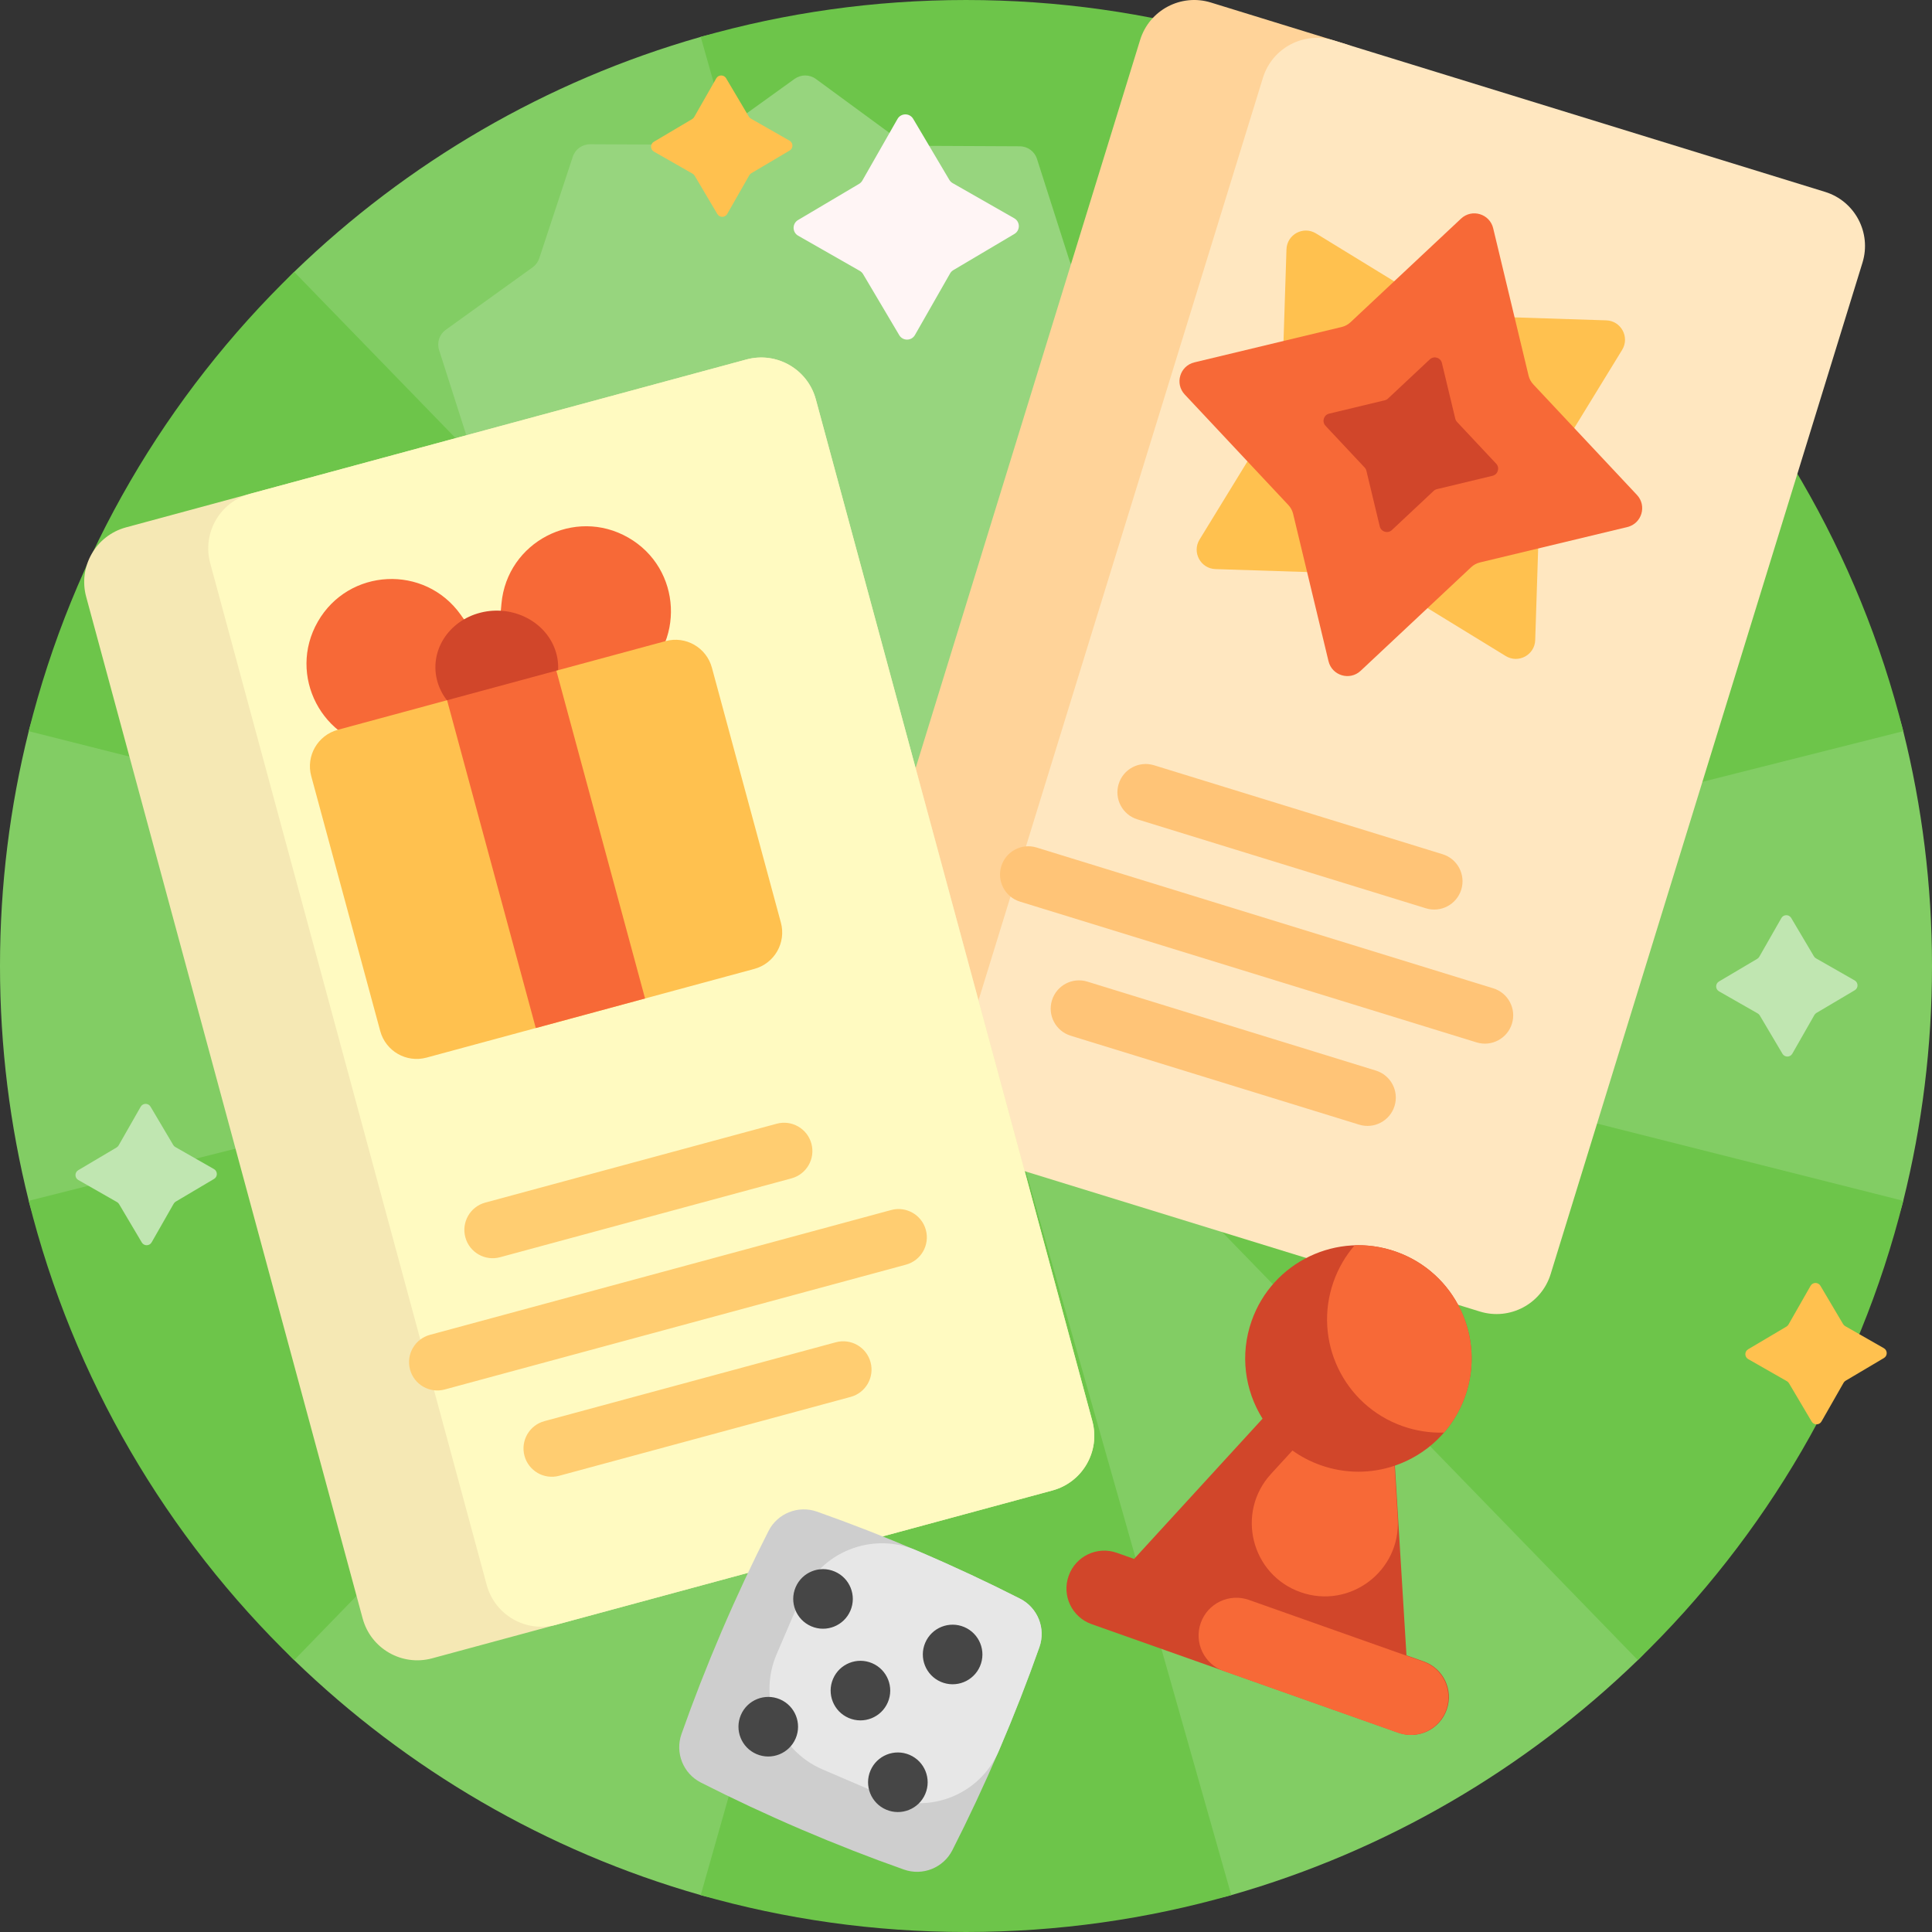
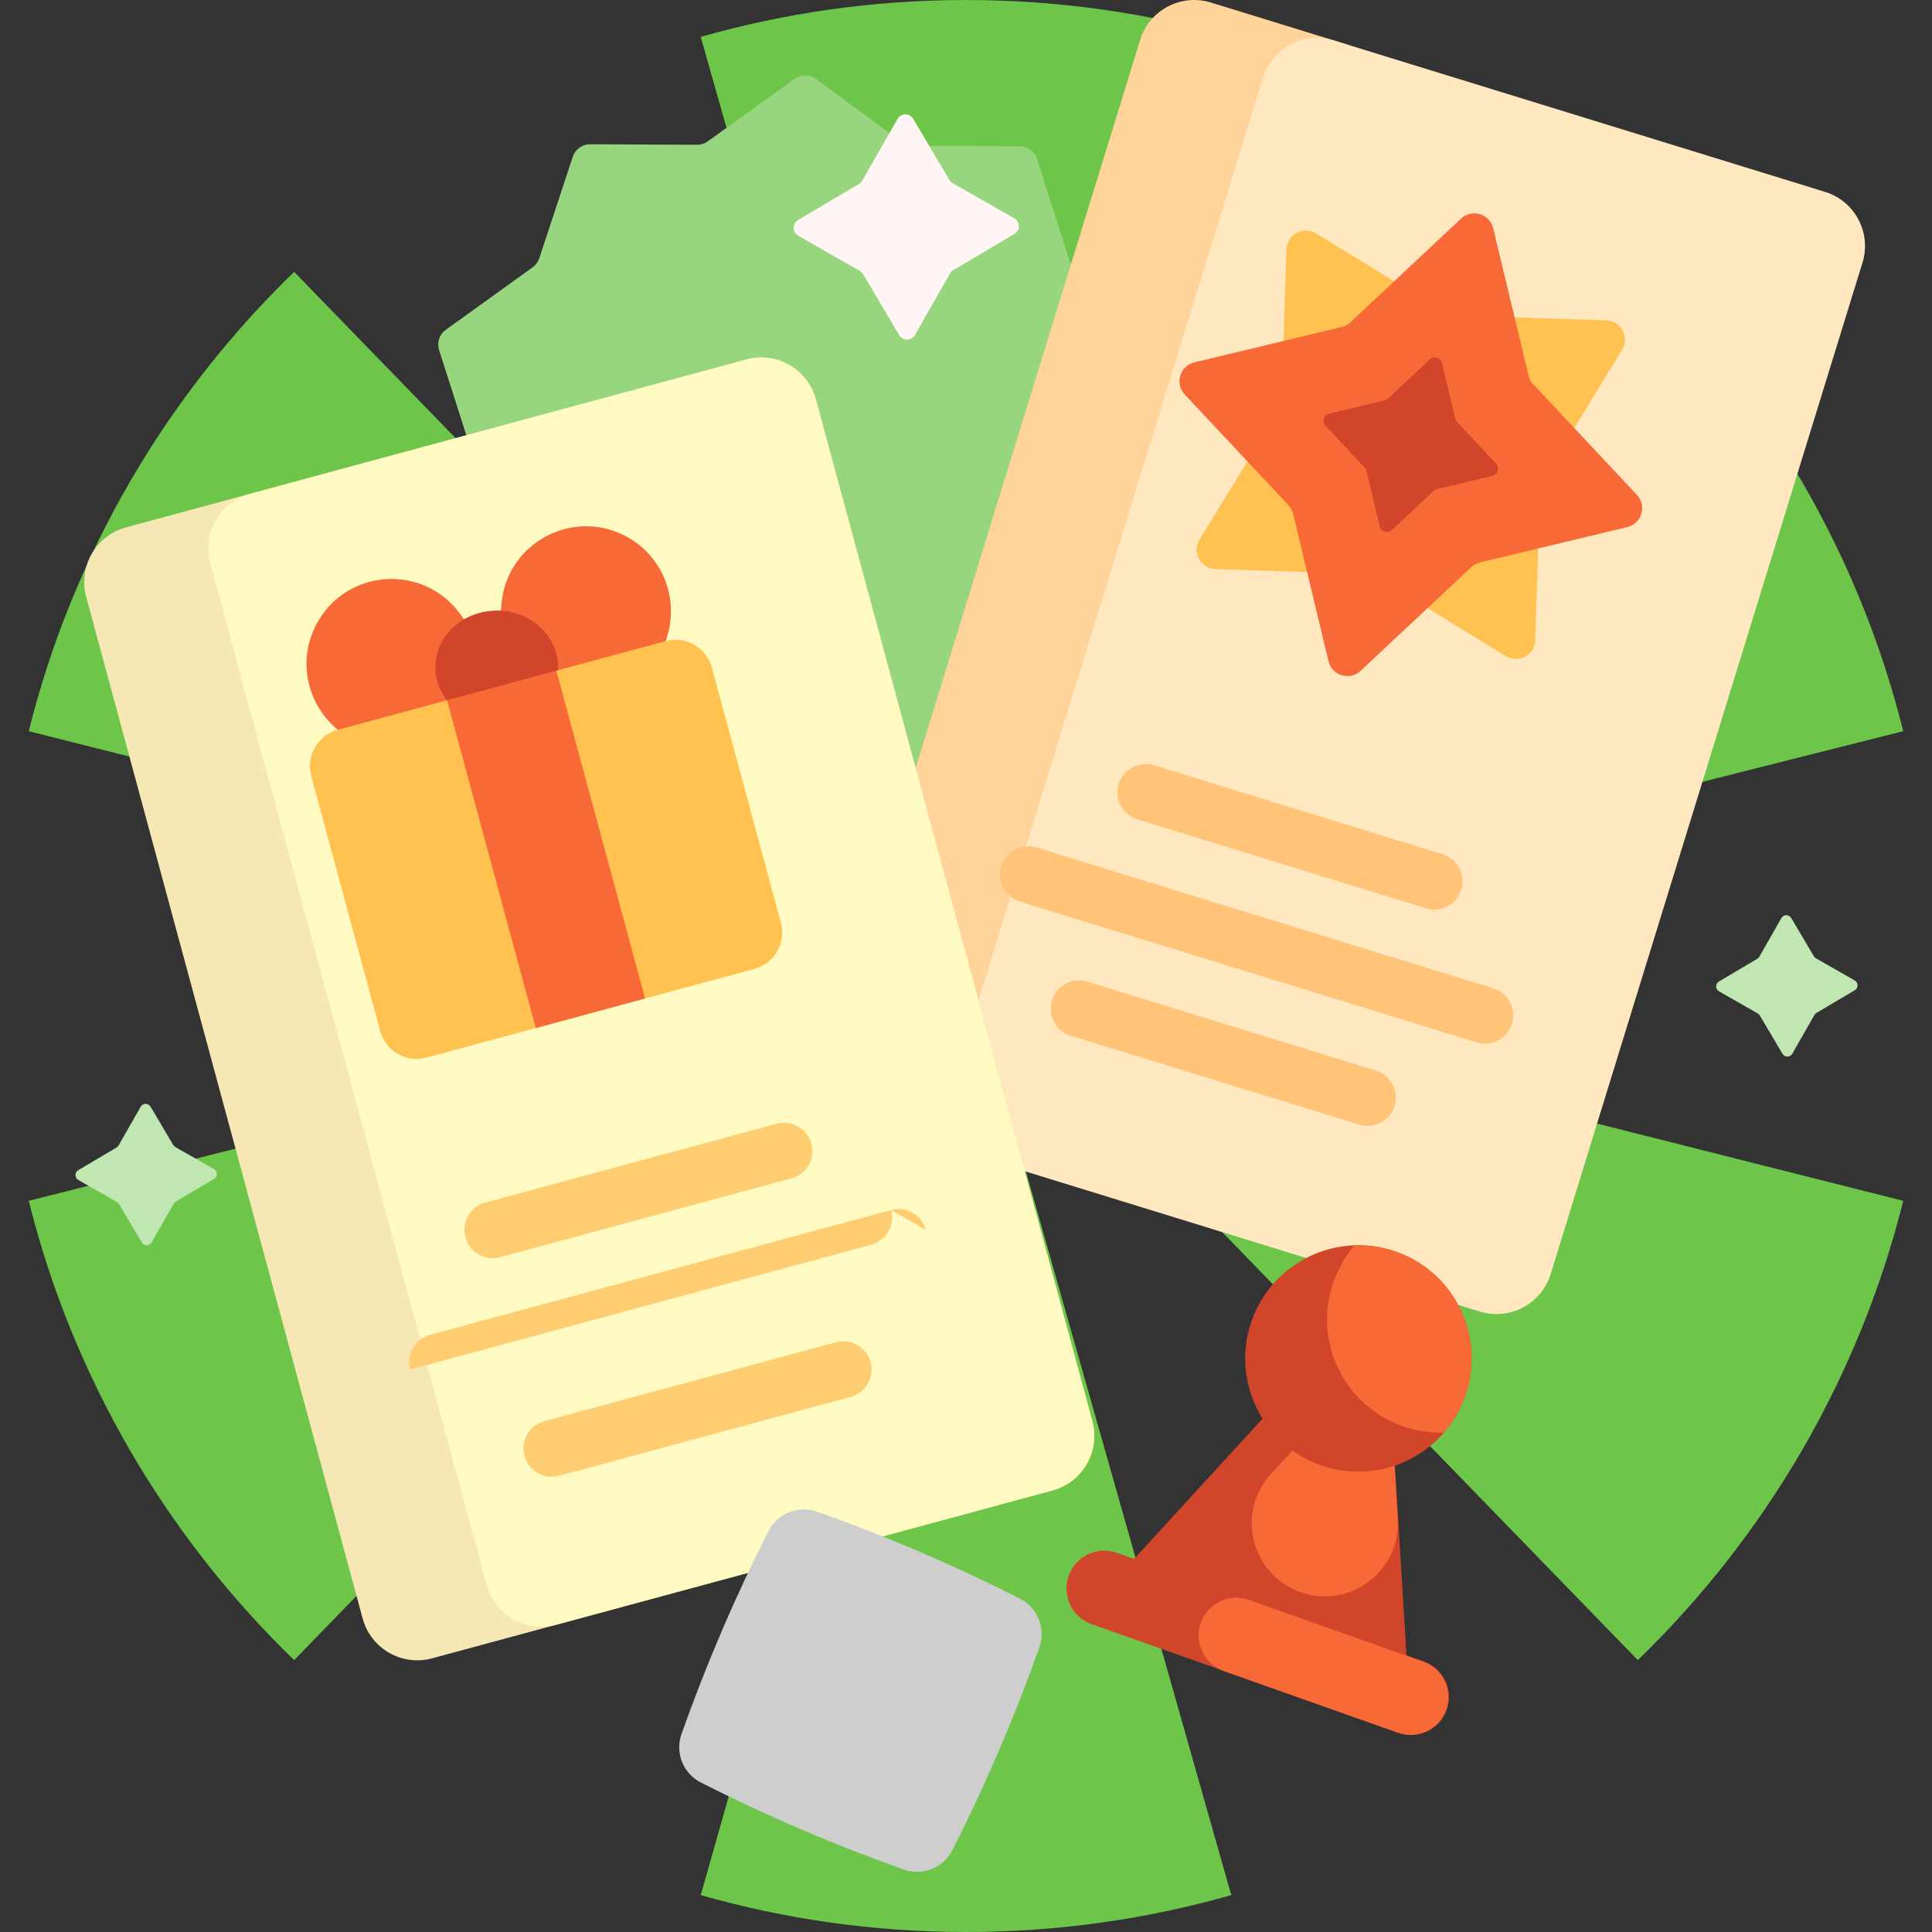
<svg xmlns="http://www.w3.org/2000/svg" id="Capa_1" enable-background="new 0 0 512 512" height="512" viewBox="0 0 512 512" width="512">
  <rect x="0" y="0" width="512" height="512" fill="#333333" stroke="none" />
  <g>
-     <path d="m512 256c0 21.462-2.641 42.307-7.616 62.229-6.142 24.594-54.204 106.097-70.342 121.721-29.838 28.886-66.684 50.577-107.74 62.277-22.338 6.366-118.266 6.366-140.604 0-41.056-11.7-77.901-33.391-107.74-62.277-16.886-16.348-64.461-98.17-70.342-121.721-4.975-19.922-7.616-40.767-7.616-62.229s2.641-42.307 7.616-62.229c5.645-22.605 52.777-104.716 70.342-121.721 29.838-28.886 66.684-50.577 107.74-62.277 22.338-6.366 116.773-6.578 138.479-.595 41.909 11.551 79.512 33.489 109.864 62.872 11.299 10.938 62.516 90.38 70.343 121.721 4.975 19.922 7.616 40.767 7.616 62.229z" fill="#82cd64" />
    <path d="m504.384 193.771-246.71 62.229 246.709 62.229c-11.76 47.09-36.56 89.016-70.342 121.72l-177.204-182.499 69.465 244.776c-22.338 6.366-45.922 9.774-70.302 9.774s-47.964-3.408-70.302-9.774l69.465-244.776-177.204 182.499c-33.782-32.704-58.583-74.63-70.342-121.72l246.709-62.229-246.71-62.229c11.76-47.09 36.56-89.016 70.342-121.72l177.205 182.499-69.465-244.776c22.338-6.366 45.922-9.774 70.302-9.774s47.964 3.408 70.302 9.774l-69.465 244.776 177.204-182.499c33.783 32.704 58.583 74.63 70.343 121.72z" fill="#6dc54a" />
    <path d="m209.625 222.418-22.859-16.774c-.818-.6-1.805-.926-2.82-.931l-28.353-.134c-2.081-.01-3.92-1.359-4.553-3.341l-8.634-27.007c-.309-.966-.916-1.81-1.734-2.41l-22.859-16.774c-1.678-1.231-2.372-3.403-1.72-5.38l8.889-26.924c.318-.963.323-2.003.014-2.969l-8.634-27.007c-.634-1.983.081-4.148 1.771-5.363l23.017-16.557c.824-.592 1.439-1.43 1.757-2.394l8.889-26.924c.653-1.976 2.503-3.308 4.585-3.298l28.353.134c1.015.005 2.005-.312 2.828-.904l23.017-16.557c1.69-1.215 3.97-1.205 5.648.027l22.859 16.774c.818.6 1.805.926 2.82.931l28.353.134c2.081.01 3.92 1.359 4.553 3.341l8.634 27.007c.309.966.916 1.81 1.734 2.41l22.859 16.774c1.678 1.231 2.372 3.403 1.72 5.38l-8.889 26.924c-.318.963-.323 2.003-.014 2.969l8.634 27.007c.634 1.983-.081 4.148-1.771 5.363l-23.017 16.557c-.824.592-1.439 1.43-1.757 2.394l-8.889 26.924c-.653 1.976-2.504 3.308-4.585 3.298l-28.353-.134c-1.015-.005-2.005.312-2.828.904l-23.017 16.557c-1.69 1.215-3.97 1.204-5.648-.027z" fill="#97d57e" />
    <path d="m472.371 279.26-6.013-10.152c-.133-.225-.323-.412-.551-.542l-10.247-5.848c-1.006-.574-1.017-2.02-.021-2.61l10.152-6.013c.225-.133.412-.323.542-.551l5.848-10.247c.574-1.006 2.02-1.017 2.61-.021l6.013 10.152c.133.225.323.412.551.542l10.247 5.848c1.006.574 1.017 2.02.021 2.61l-10.152 6.013c-.225.133-.412.323-.542.551l-5.848 10.247c-.574 1.005-2.02 1.017-2.61.021zm-432.188 49.979 5.848-10.247c.13-.227.317-.417.542-.551l10.152-6.013c.996-.59.985-2.036-.021-2.61l-10.247-5.848c-.227-.13-.417-.316-.551-.542l-6.013-10.152c-.59-.996-2.036-.985-2.61.021l-5.848 10.247c-.13.227-.317.417-.542.551l-10.152 6.013c-.996.59-.985 2.036.021 2.61l10.247 5.848c.227.13.417.317.551.542l6.013 10.152c.59.996 2.036.984 2.61-.021z" fill="#c0e6b1" />
    <path d="m264.996 308.356-35.577-10.969c-7.917-2.441-12.356-10.837-9.915-18.754l82.642-268.05c2.441-7.917 10.837-12.356 18.754-9.915l35.577 10.969c7.917 2.441 12.356 10.837 9.915 18.754l-82.642 268.05c-2.441 7.917-10.837 12.356-18.754 9.915z" fill="#ffd399" />
    <path d="m392.182 347.569-130.219-40.148c-7.917-2.441-12.356-10.837-9.915-18.754l82.642-268.05c2.441-7.917 10.837-12.356 18.754-9.915l130.219 40.148c7.917 2.441 12.356 10.837 9.915 18.754l-82.642 268.05c-2.441 7.916-10.838 12.356-18.754 9.915z" fill="#ffe7c0" />
    <path d="m399.026 173.851-34.25-20.986c-.76-.466-1.628-.726-2.519-.755l-40.147-1.295c-3.94-.127-6.276-4.46-4.217-7.822l20.986-34.25c.466-.76.726-1.628.755-2.519l1.296-40.147c.127-3.94 4.46-6.276 7.822-4.217l34.248 20.985c.76.466 1.628.726 2.519.755l40.147 1.295c3.94.127 6.276 4.46 4.217 7.822l-20.986 34.25c-.466.76-.726 1.628-.755 2.519l-1.296 40.147c-.125 3.941-4.459 6.277-7.82 4.218z" fill="#ffc14f" />
    <path d="m352.068 175.225-9.38-39.058c-.208-.867-.638-1.665-1.248-2.315l-27.472-29.304c-2.696-2.876-1.284-7.592 2.549-8.513l39.058-9.38c.867-.208 1.665-.638 2.315-1.248l29.304-27.472c2.876-2.696 7.592-1.284 8.513 2.549l9.38 39.058c.208.867.638 1.665 1.248 2.315l27.472 29.304c2.696 2.876 1.284 7.592-2.549 8.513l-39.058 9.38c-.867.208-1.665.638-2.315 1.248l-29.304 27.472c-2.877 2.697-7.592 1.284-8.513-2.549z" fill="#f76937" />
    <path d="m365.652 139.508-3.54-14.741c-.079-.327-.241-.628-.471-.874l-10.369-11.06c-1.018-1.086-.485-2.865.962-3.213l14.741-3.54c.327-.079.628-.241.874-.471l11.06-10.369c1.086-1.018 2.865-.485 3.213.962l3.54 14.741c.079.327.241.628.471.874l10.369 11.06c1.018 1.086.485 2.865-.962 3.213l-14.741 3.54c-.327.079-.628.241-.874.471l-11.06 10.369c-1.085 1.018-2.865.485-3.213-.962z" fill="#d1462a" />
    <path d="m296.458 207.76c1.22-3.958 5.419-6.178 9.377-4.958l76.459 23.573c3.958 1.22 6.178 5.418 4.957 9.377-1.22 3.958-5.418 6.178-9.377 4.957l-76.459-23.573c-3.958-1.219-6.178-5.417-4.957-9.376zm68.157 75.952-76.459-23.573c-3.958-1.22-8.156.999-9.377 4.957-1.22 3.958.999 8.156 4.957 9.377l76.459 23.573c3.958 1.22 8.156-.999 9.377-4.958 1.221-3.957-.998-8.155-4.957-9.376zm31.108-21.802-120.997-37.304c-3.958-1.22-8.156.999-9.377 4.957-1.22 3.958.999 8.156 4.957 9.377l120.997 37.304c3.958 1.22 8.156-.999 9.377-4.957 1.221-3.959-.998-8.157-4.957-9.377z" fill="#ffc477" />
    <path d="m278.915 394.984-164.409 44.492c-7.997 2.164-16.233-2.564-18.397-10.561l-73.273-270.761c-2.164-7.997 2.564-16.233 10.561-18.397l164.409-44.492c7.997-2.164 16.233 2.564 18.397 10.561l73.272 270.761c2.164 7.996-2.564 16.233-10.56 18.397z" fill="#f5e8b4" />
    <path d="m278.915 394.984-131.537 35.596c-7.997 2.164-16.233-2.564-18.397-10.561l-73.273-270.761c-2.164-7.997 2.564-16.233 10.561-18.397l131.536-35.596c7.997-2.164 16.233 2.564 18.397 10.561l73.272 270.761c2.165 7.996-2.563 16.233-10.559 18.397z" fill="#fffac1" />
-     <path d="m123.322 327.898c-1.082-3.998 1.282-8.117 5.28-9.199l77.232-20.9c3.998-1.082 8.117 1.282 9.199 5.28s-1.282 8.117-5.28 9.199l-77.232 20.9c-3.999 1.082-8.117-1.282-9.199-5.28zm122.042-1.947c-1.082-3.998-5.2-6.363-9.199-5.281l-122.221 33.075c-3.998 1.082-6.362 5.2-5.28 9.199s5.2 6.362 9.199 5.281l122.221-33.075c3.998-1.083 6.362-5.201 5.28-9.199zm-23.857 29.765-77.232 20.9c-3.998 1.082-6.362 5.2-5.28 9.199 1.082 3.998 5.2 6.362 9.199 5.28l77.232-20.9c3.998-1.082 6.362-5.2 5.28-9.199-1.082-3.998-5.2-6.362-9.199-5.28z" fill="#ffcd71" />
+     <path d="m123.322 327.898c-1.082-3.998 1.282-8.117 5.28-9.199l77.232-20.9c3.998-1.082 8.117 1.282 9.199 5.28s-1.282 8.117-5.28 9.199l-77.232 20.9c-3.999 1.082-8.117-1.282-9.199-5.28zm122.042-1.947c-1.082-3.998-5.2-6.363-9.199-5.281l-122.221 33.075c-3.998 1.082-6.362 5.2-5.28 9.199l122.221-33.075c3.998-1.083 6.362-5.201 5.28-9.199zm-23.857 29.765-77.232 20.9c-3.998 1.082-6.362 5.2-5.28 9.199 1.082 3.998 5.2 6.362 9.199 5.28l77.232-20.9c3.998-1.082 6.362-5.2 5.28-9.199-1.082-3.998-5.2-6.362-9.199-5.28z" fill="#ffcd71" />
    <path d="m168.367 180.31-22.457 16.01-7.529 5.368-9.209-.838-27.466-2.5c-16.334-1.487-25.641-19.387-17.475-33.612 8.165-14.224 28.316-15.215 37.837-1.86l9.364 13.135 1.462-16.065c1.487-16.334 19.387-25.641 33.612-17.475 14.226 8.165 15.216 28.316 1.861 37.837z" fill="#f76937" />
    <path d="m147.353 172.905c2.347 7.997-2.781 16.233-11.452 18.397s-17.603-2.564-19.949-10.561c-2.347-7.997 2.781-16.233 11.452-18.397s17.602 2.564 19.949 10.561z" fill="#d1462a" />
    <path d="m199.906 256.77-86.875 23.51c-5.331 1.443-10.822-1.71-12.265-7.041l-18.286-67.569c-1.443-5.331 1.71-10.822 7.041-12.265l28.958-7.837 1.692.504c9.939 2.96 20.684-.327 27.266-8.34l28.958-7.837c5.331-1.443 10.822 1.71 12.265 7.041l18.285 67.57c1.444 5.33-1.708 10.821-7.039 12.264z" fill="#ffc14f" />
    <path d="m170.947 264.606-28.958 7.837-23.51-86.875 28.958-7.837z" fill="#f76937" />
    <path d="m369.66 388.408 3.072 50.274 4.577 1.62c5.206 1.843 7.933 7.557 6.09 12.764l-.018.05c-1.843 5.206-7.558 7.933-12.764 6.09l-81.333-28.791c-5.206-1.843-7.933-7.558-6.09-12.764l.018-.05c1.843-5.206 7.557-7.933 12.764-6.09l4.577 1.62 34.036-37.165c-4.7-7.493-6.057-16.983-2.876-25.969 5.529-15.619 22.673-23.798 38.291-18.269s23.798 22.673 18.269 38.291c-3.187 9-10.229 15.529-18.613 18.389z" fill="#d1462a" />
    <path d="m370.494 459.198-46.191-16.351c-5.206-1.843-7.933-7.558-6.09-12.764 1.843-5.206 7.557-7.933 12.764-6.09l46.191 16.351c5.206 1.843 7.933 7.558 6.09 12.764-1.843 5.207-7.558 7.933-12.764 6.09zm-.939-70.754c-6.14 2.07-12.992 2.174-19.574-.156-2.727-.965-5.227-2.285-7.467-3.889l-5.693 6.216c-9.364 10.225-5.255 26.691 7.815 31.318 13.07 4.627 26.624-5.587 25.778-19.426zm.448-56.716c-3.64-1.288-7.362-1.832-11.001-1.711-2.384 2.752-4.303 5.988-5.592 9.628-5.529 15.619 2.651 32.762 18.269 38.291 3.64 1.288 7.362 1.832 11.001 1.711 2.384-2.752 4.303-5.988 5.592-9.628 5.529-15.619-2.65-32.762-18.269-38.291z" fill="#f76937" />
    <path d="m243.783 411.26c9.241 3.961 18.118 8.12 26.537 12.403 4.683 2.382 6.883 7.881 5.134 12.836-3.143 8.908-6.702 18.042-10.663 27.283s-8.12 18.118-12.403 26.537c-2.382 4.683-7.881 6.883-12.836 5.134-8.908-3.143-18.042-6.702-27.283-10.663s-18.118-8.12-26.537-12.403c-4.683-2.382-6.883-7.881-5.134-12.836 3.143-8.908 6.702-18.042 10.663-27.283s8.12-18.118 12.403-26.537c2.382-4.683 7.881-6.883 12.836-5.134 8.907 3.144 18.041 6.702 27.283 10.663z" fill="#cecece" />
-     <path d="m275.454 436.499c-3.143 8.908-6.702 18.042-10.663 27.284-.031.073-.062.145-.093.218-4.998 11.646-18.527 16.997-30.175 12.005l-16.509-7.075c-11.799-5.057-17.264-18.72-12.208-30.519l6.566-15.321c5.043-11.767 18.658-17.262 30.436-12.246.324.138.649.277.974.416 9.242 3.961 18.118 8.121 26.538 12.404 4.683 2.381 6.883 7.879 5.134 12.834z" fill="#e7e7e7" />
-     <path d="m259.712 441.564c-1.718 4.008-6.359 5.864-10.366 4.146-4.008-1.718-5.864-6.359-4.147-10.366 1.718-4.008 6.359-5.864 10.366-4.146 4.008 1.718 5.865 6.359 4.147 10.366zm-34.347-14.72c1.718-4.008-.139-8.649-4.146-10.366-4.008-1.718-8.649.139-10.366 4.146-1.718 4.008.139 8.649 4.147 10.366 4.007 1.718 8.648-.138 10.365-4.146zm-18.659 23.497c-4.008-1.718-8.649.139-10.366 4.146s.139 8.649 4.147 10.366c4.008 1.718 8.649-.139 10.366-4.147 1.717-4.006-.139-8.647-4.147-10.365zm34.347 14.72c-4.008-1.718-8.649.139-10.366 4.146-1.718 4.008.139 8.649 4.147 10.366s8.649-.139 10.366-4.146-.14-8.648-4.147-10.366zm-5.771-13.925c1.718-4.008-.139-8.649-4.147-10.366-4.008-1.718-8.649.139-10.366 4.146s.139 8.649 4.146 10.366c4.009 1.718 8.65-.139 10.367-4.146z" fill="#464646" />
-     <path d="m190.108 56.724-6.013-10.152c-.133-.225-.323-.412-.551-.542l-10.247-5.848c-1.006-.574-1.017-2.02-.021-2.61l10.152-6.013c.225-.133.412-.323.542-.551l5.848-10.247c.574-1.006 2.02-1.017 2.61-.021l6.013 10.152c.133.225.323.412.551.542l10.247 5.848c1.006.574 1.017 2.02.021 2.61l-10.152 6.013c-.225.133-.412.323-.542.551l-5.848 10.247c-.574 1.006-2.02 1.018-2.61.021zm292.61 319.979 5.848-10.247c.13-.227.317-.417.542-.551l10.152-6.013c.996-.59.985-2.036-.021-2.61l-10.247-5.848c-.227-.13-.417-.317-.551-.542l-6.013-10.152c-.59-.996-2.036-.985-2.61.021l-5.848 10.247c-.13.227-.316.417-.542.551l-10.152 6.013c-.996.59-.985 2.036.021 2.61l10.247 5.848c.227.13.417.316.551.542l6.013 10.152c.59.997 2.036.985 2.61-.021z" fill="#ffc14f" />
    <path d="m238.309 88.821-9.58-16.173c-.213-.359-.515-.656-.877-.863l-16.326-9.317c-1.602-.914-1.621-3.218-.034-4.158l16.173-9.58c.359-.213.656-.515.863-.877l9.317-16.326c.914-1.602 3.218-1.621 4.158-.034l9.58 16.173c.213.359.515.656.877.863l16.326 9.317c1.602.914 1.621 3.218.034 4.158l-16.173 9.58c-.359.213-.656.515-.863.877l-9.317 16.326c-.914 1.602-3.218 1.621-4.158.034z" fill="#fff5f5" />
  </g>
</svg>